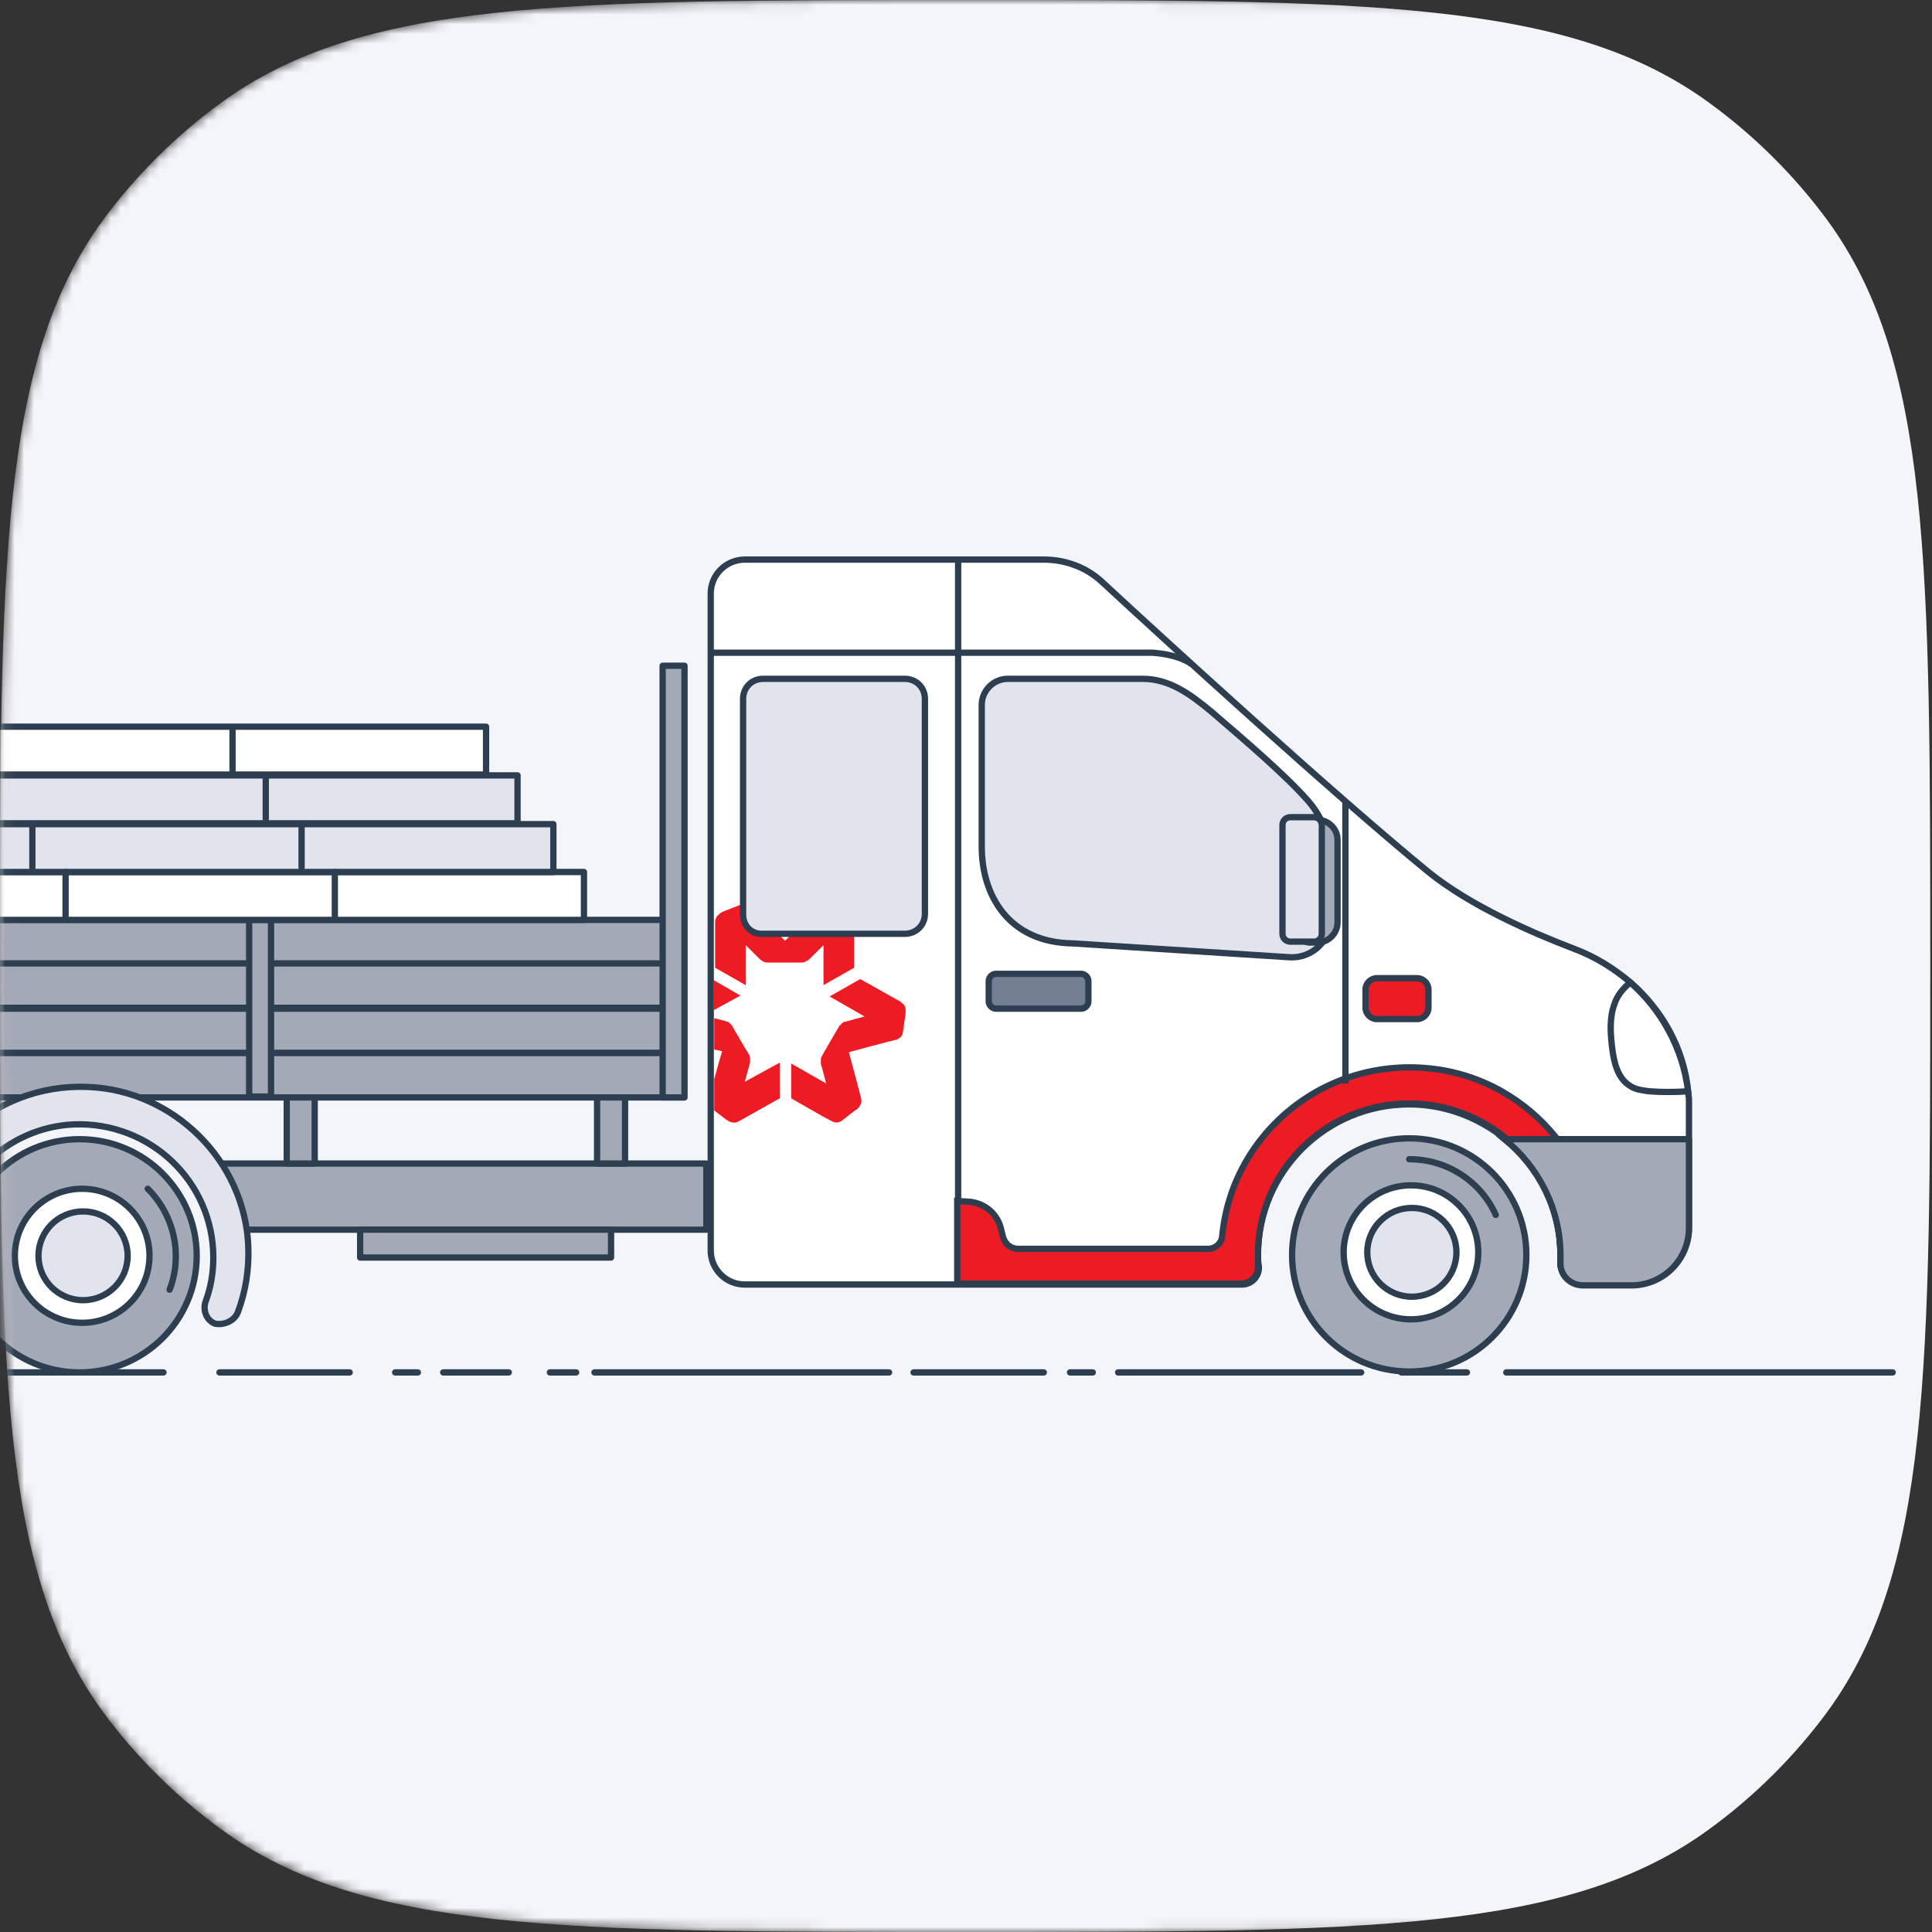
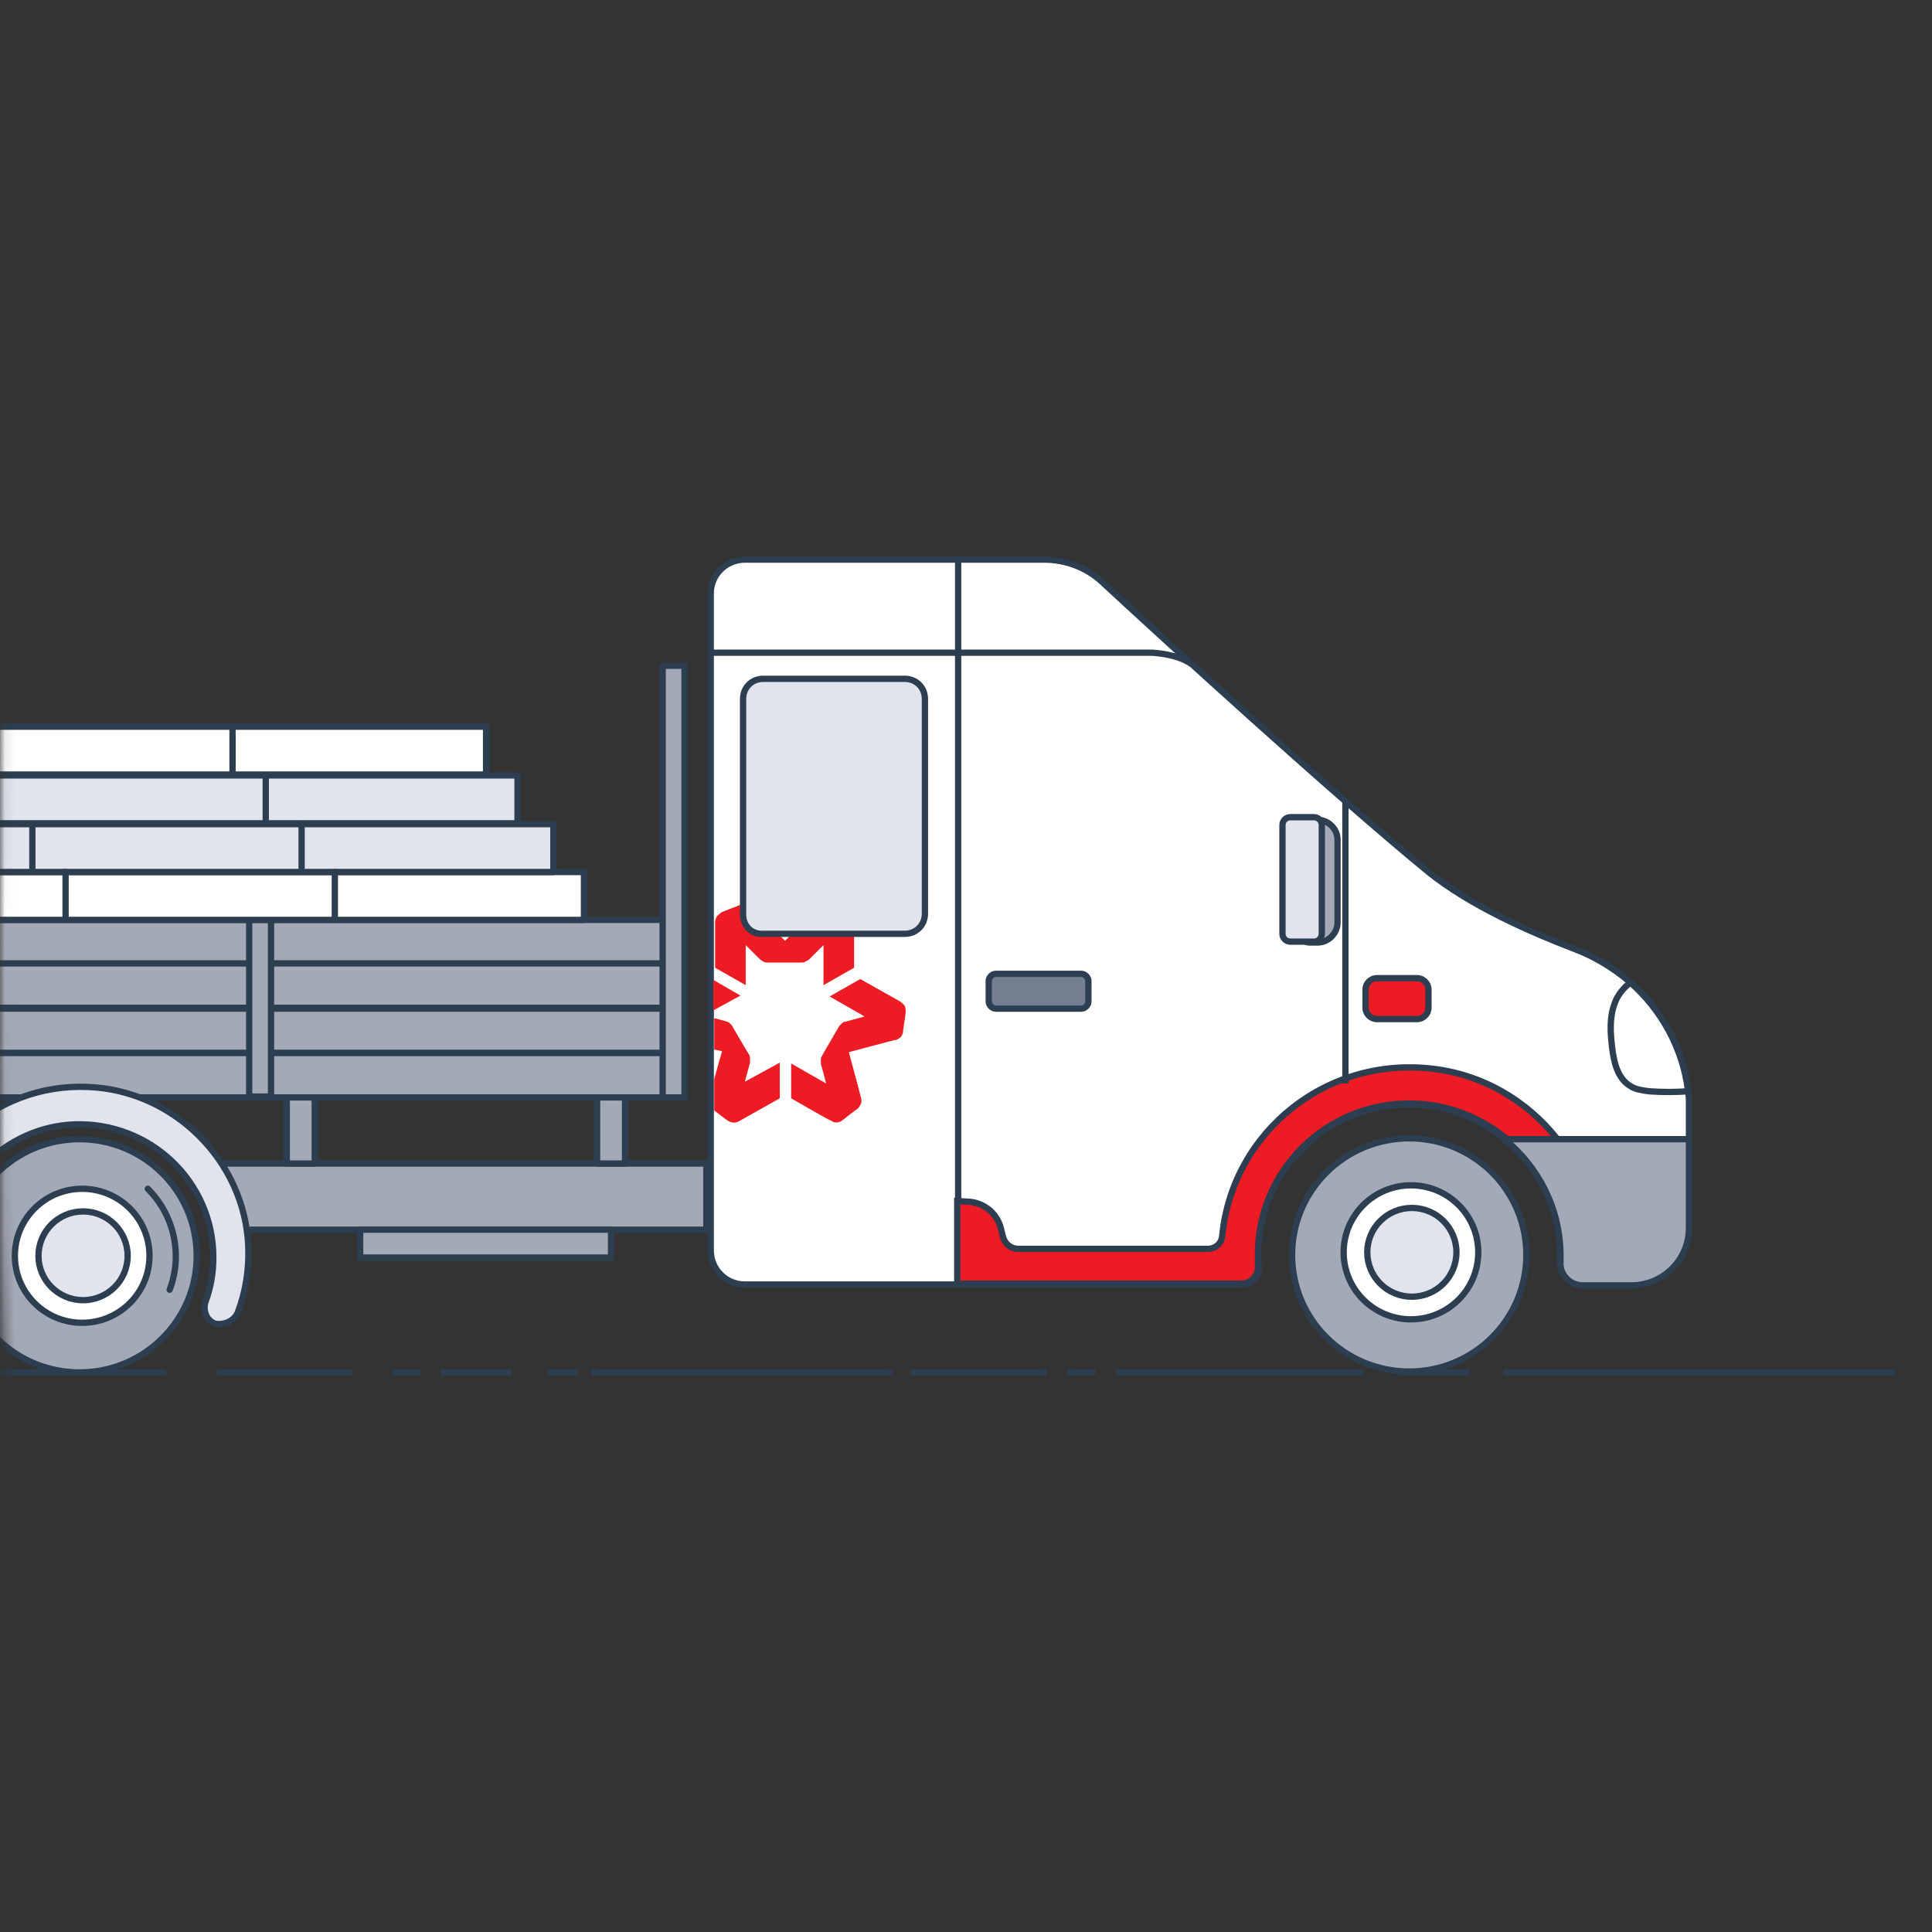
<svg xmlns="http://www.w3.org/2000/svg" width="200" height="200" viewBox="0 0 200 200" fill="none">
  <rect x="0" y="0" width="200" height="200" fill="#333333" stroke="none" />
  <g clip-path="url(#clip0_545_176503)">
    <mask id="mask0_545_176503" style="mask-type:luminance" maskUnits="userSpaceOnUse" x="0" y="0" width="280" height="200">
      <path d="M0 100C0 58.378 -2.58916e-06 37.477 10.588 22.883C14.027 18.198 18.19 14.054 22.896 10.631C37.466 -8.59166e-07 58.281 0 99.909 0C141.538 0 242.353 -8.59166e-07 257.014 10.631C261.719 14.054 265.882 18.198 269.321 22.883C279.91 37.477 279.909 58.288 279.909 100C279.909 141.622 279.91 162.523 269.321 177.117C265.882 181.802 261.719 185.946 257.014 189.369C242.353 200 141.538 200 99.909 200C58.281 200 37.466 200 22.896 189.369C18.19 185.946 14.027 181.802 10.588 177.117C-2.58916e-06 162.523 0 141.622 0 100Z" fill="white" />
    </mask>
    <g mask="url(#mask0_545_176503)">
-       <path d="M0 100C0 58.378 -2.58916e-06 37.477 10.588 22.883C14.027 18.198 18.19 14.054 22.896 10.631C37.466 -8.59166e-07 58.281 0 99.909 0C141.538 0 162.353 -8.59166e-07 176.923 10.631C181.629 14.054 185.792 18.198 189.231 22.883C199.819 37.477 199.819 58.288 199.819 100C199.819 141.622 199.819 162.523 189.231 177.117C185.792 181.802 181.629 185.946 176.923 189.369C162.353 200 141.538 200 99.909 200C58.281 200 37.466 200 22.896 189.369C18.19 185.946 14.027 181.802 10.588 177.117C-2.58916e-06 162.523 0 141.622 0 100Z" fill="#F4F5F8" />
-     </g>
+       </g>
    <mask id="mask1_545_176503" style="mask-type:luminance" maskUnits="userSpaceOnUse" x="0" y="0" width="200" height="200">
      <path d="M0 100C0 58.378 -1.85e-06 37.477 7.565 22.883C10.023 18.198 12.997 14.054 16.36 10.631C26.77 -8.59166e-07 41.642 0 71.387 0C101.132 0 173.165 -8.59166e-07 183.64 10.631C187.003 14.054 189.977 18.198 192.435 22.883C200 37.477 200 58.288 200 100C200 141.622 200 162.523 192.435 177.117C189.977 181.802 187.003 185.946 183.64 189.369C173.165 200 101.132 200 71.387 200C41.642 200 26.77 200 16.36 189.369C12.997 185.946 10.023 181.802 7.565 177.117C-1.85e-06 162.523 0 141.622 0 100Z" fill="white" />
    </mask>
    <g mask="url(#mask1_545_176503)">
      <path d="M155.928 142.072H195.928" stroke="#2C3E50" stroke-width="0.652" stroke-linecap="round" stroke-linejoin="round" />
      <path d="M40.906 142.072H43.259" stroke="#2C3E50" stroke-width="0.652" stroke-linecap="round" stroke-linejoin="round" />
      <path d="M22.716 142.072H36.2" stroke="#2C3E50" stroke-width="0.652" stroke-linecap="round" stroke-linejoin="round" />
      <path d="M45.883 142.072H52.67" stroke="#2C3E50" stroke-width="0.652" stroke-linecap="round" stroke-linejoin="round" />
      <path d="M145.068 142.072H151.856" stroke="#2C3E50" stroke-width="0.652" stroke-linecap="round" stroke-linejoin="round" />
      <path d="M-17.827 142.072H16.924" stroke="#2C3E50" stroke-width="0.652" stroke-linecap="round" stroke-linejoin="round" />
      <path d="M61.54 142.072H92.038" stroke="#2C3E50" stroke-width="0.652" stroke-linecap="round" stroke-linejoin="round" />
      <path d="M56.924 142.072H59.639" stroke="#2C3E50" stroke-width="0.652" stroke-linecap="round" stroke-linejoin="round" />
      <path d="M110.771 142.072H113.124" stroke="#2C3E50" stroke-width="0.652" stroke-linecap="round" stroke-linejoin="round" />
      <path d="M94.571 142.072H108.055" stroke="#2C3E50" stroke-width="0.652" stroke-linecap="round" stroke-linejoin="round" />
      <path d="M115.748 142.072H140.906" stroke="#2C3E50" stroke-width="0.652" stroke-linecap="round" stroke-linejoin="round" />
      <path d="M73.121 120.45H22.262V127.297H73.121V120.45Z" fill="#A3A9B6" stroke="#2C3E50" stroke-width="0.652" stroke-linecap="round" stroke-linejoin="round" />
      <path d="M63.256 127.297H37.283V130.18H63.256V127.297Z" fill="#A3A9B6" stroke="#2C3E50" stroke-width="0.652" stroke-linecap="round" stroke-linejoin="round" />
      <path d="M32.578 113.333H29.683V120.45H32.578V113.333Z" fill="#A3A9B6" stroke="#2C3E50" stroke-width="0.652" stroke-linecap="round" stroke-linejoin="round" />
      <path d="M64.706 113.333H61.81V120.45H64.706V113.333Z" fill="#A3A9B6" stroke="#2C3E50" stroke-width="0.652" stroke-linecap="round" stroke-linejoin="round" />
      <path d="M70.769 95.226H-51.312V99.82H70.769V95.226Z" fill="#A3A9B6" stroke="#2C3E50" stroke-width="0.652" stroke-linecap="round" stroke-linejoin="round" />
      <path d="M70.769 99.731H-51.312V104.325H70.769V99.731Z" fill="#A3A9B6" stroke="#2C3E50" stroke-width="0.652" stroke-linecap="round" stroke-linejoin="round" />
      <path d="M70.769 104.415H-51.312V109.01H70.769V104.415Z" fill="#A3A9B6" stroke="#2C3E50" stroke-width="0.652" stroke-linecap="round" stroke-linejoin="round" />
      <path d="M70.769 109.01H-51.312V113.604H70.769V109.01Z" fill="#A3A9B6" stroke="#2C3E50" stroke-width="0.652" stroke-linecap="round" stroke-linejoin="round" />
      <path d="M28.055 95.225H25.793V113.513H28.055V95.225Z" fill="#A3A9B6" stroke="#2C3E50" stroke-width="0.652" stroke-linecap="round" stroke-linejoin="round" />
      <path d="M70.86 68.919H68.598V113.604H70.86V68.919Z" fill="#A3A9B6" stroke="#2C3E50" stroke-width="0.652" stroke-linecap="round" stroke-linejoin="round" />
      <path d="M8.236 142.072C14.934 142.072 20.363 136.667 20.363 130C20.363 123.333 14.934 117.928 8.236 117.928C1.539 117.928 -3.891 123.333 -3.891 130C-3.891 136.667 1.539 142.072 8.236 142.072Z" fill="#A3A9B6" stroke="#2C3E50" stroke-width="0.652" stroke-linecap="round" stroke-linejoin="round" />
      <path d="M8.507 136.936C12.356 136.936 15.476 133.831 15.476 129.999C15.476 126.168 12.356 123.062 8.507 123.062C4.659 123.062 1.539 126.168 1.539 129.999C1.539 133.831 4.659 136.936 8.507 136.936Z" fill="white" stroke="#2C3E50" stroke-width="0.652" stroke-linecap="round" stroke-linejoin="round" />
      <path d="M15.296 123.062C18.101 125.855 18.916 129.999 17.558 133.513" stroke="#2C3E50" stroke-width="0.652" stroke-linecap="round" stroke-linejoin="round" />
      <path d="M8.599 134.594C11.148 134.594 13.214 132.537 13.214 130C13.214 127.462 11.148 125.405 8.599 125.405C6.05 125.405 3.983 127.462 3.983 130C3.983 132.537 6.05 134.594 8.599 134.594Z" fill="#E1E4ED" stroke="#2C3E50" stroke-width="0.652" stroke-linecap="round" stroke-linejoin="round" />
      <path d="M24.616 135.856C25.43 133.693 25.793 131.441 25.702 129.009C25.34 120.18 18.01 112.883 9.141 112.522C-0.814 112.072 -9.14 120 -9.14 129.82C-9.14 131.801 -8.778 133.603 -8.235 135.405C-7.963 136.306 -6.877 136.756 -5.972 136.486C-5.067 136.126 -4.615 135.225 -4.886 134.324C-5.339 132.792 -5.61 131.081 -5.52 129.369C-5.158 122.342 0.725 116.666 7.693 116.396C15.566 116.126 22.082 122.342 22.082 130.18C22.082 131.801 21.811 133.333 21.268 134.774C20.996 135.675 21.358 136.666 22.263 137.027C23.168 137.207 24.254 136.756 24.616 135.856Z" fill="#E1E4ED" stroke="#2C3E50" stroke-width="0.652" stroke-linecap="round" stroke-linejoin="round" />
      <path d="M60.452 90.269H-17.285V95.225H60.452V90.269Z" fill="white" stroke="#2C3E50" stroke-width="0.652" stroke-linecap="round" stroke-linejoin="round" />
      <path d="M57.285 85.314H-20.452V90.269H57.285V85.314Z" fill="#E1E4ED" stroke="#2C3E50" stroke-width="0.652" stroke-linecap="round" stroke-linejoin="round" />
      <path d="M53.575 80.269H-24.163V85.225H53.575V80.269Z" fill="#E1E4ED" stroke="#2C3E50" stroke-width="0.652" stroke-linecap="round" stroke-linejoin="round" />
      <path d="M50.317 75.225H-27.421V80.18H50.317V75.225Z" fill="white" stroke="#2C3E50" stroke-width="0.652" stroke-linecap="round" stroke-linejoin="round" />
      <path d="M3.35 85.314V89.819" stroke="#2C3E50" stroke-width="0.652" stroke-linecap="round" stroke-linejoin="round" />
      <path d="M6.788 90.269V94.864" stroke="#2C3E50" stroke-width="0.652" stroke-linecap="round" stroke-linejoin="round" />
      <path d="M174.842 114.955V127.027C174.842 130.27 172.218 132.973 168.869 132.973H163.892C162.534 132.973 161.448 131.892 161.539 130.54C161.539 130.36 161.539 130.09 161.539 129.91C161.539 125.045 159.277 120.721 155.747 117.838C153.032 115.675 149.593 114.324 145.883 114.324C137.286 114.324 130.227 121.261 130.227 129.91C130.227 130.27 130.227 130.721 130.317 131.081C130.408 132.072 129.593 132.973 128.598 132.973H77.105C75.114 132.973 73.575 131.351 73.575 129.459V61.441C73.575 59.459 75.204 57.928 77.105 57.928H108.055C110.317 57.928 112.489 58.739 114.118 60.27C120.634 66.306 138.191 82.342 147.874 90.27C152.218 93.784 158.643 96.576 162.896 98.198C165.068 99.009 166.969 100.18 168.688 101.621C172.037 104.504 174.299 108.468 174.752 112.973C174.752 113.243 174.842 113.513 174.842 113.874C174.842 114.234 174.842 114.594 174.842 114.955Z" fill="white" stroke="#2C3E50" stroke-width="0.652" stroke-miterlimit="10" />
      <path d="M24.072 75.585V80.18" stroke="#2C3E50" stroke-width="0.652" stroke-linecap="round" stroke-linejoin="round" />
      <path d="M27.511 80.269V84.774" stroke="#2C3E50" stroke-width="0.652" stroke-linecap="round" stroke-linejoin="round" />
      <path d="M31.222 85.314V89.819" stroke="#2C3E50" stroke-width="0.652" stroke-linecap="round" stroke-linejoin="round" />
      <path d="M34.661 90.269V94.864" stroke="#2C3E50" stroke-width="0.652" stroke-linecap="round" stroke-linejoin="round" />
-       <path d="M101.63 87.658V72.973C101.63 71.532 102.806 70.27 104.345 70.27H118.281C121.087 70.27 123.259 71.892 125.431 73.694C128.779 76.577 133.123 80.27 135.476 82.973C136.924 84.685 137.738 86.757 137.738 89.009V95.135C137.738 97.388 135.838 99.189 133.576 99.099L111.042 97.658C104.435 97.568 101.63 92.703 101.63 87.658Z" fill="#E1E4ED" stroke="#2C3E50" stroke-width="0.652" stroke-linecap="round" stroke-linejoin="round" />
      <path d="M134.39 96.397V85.946C134.39 85.316 134.842 84.865 135.476 84.865H136.381C137.467 84.865 138.462 85.766 138.462 86.937V95.496C138.462 96.577 137.557 97.568 136.381 97.568H135.476C134.842 97.478 134.39 97.027 134.39 96.397Z" fill="#A3A9B6" stroke="#2C3E50" stroke-width="0.652" stroke-linecap="round" stroke-linejoin="round" />
      <path d="M132.761 96.667V85.406C132.761 84.955 133.123 84.595 133.575 84.595H136.019C136.471 84.595 136.833 84.955 136.833 85.406V96.667C136.833 97.117 136.471 97.478 136.019 97.478H133.575C133.123 97.478 132.761 97.117 132.761 96.667Z" fill="#E1E4ED" stroke="#2C3E50" stroke-width="0.652" stroke-linecap="round" stroke-linejoin="round" />
      <path d="M102.354 103.693V101.531C102.354 101.171 102.715 100.811 103.077 100.811H111.946C112.308 100.811 112.67 101.171 112.67 101.531V103.693C112.67 104.054 112.308 104.414 111.946 104.414H103.077C102.715 104.414 102.354 104.054 102.354 103.693Z" fill="#747E91" stroke="#2C3E50" stroke-width="0.652" stroke-miterlimit="10" />
      <path d="M141.358 104.324V102.432C141.358 101.801 141.901 101.261 142.535 101.261H146.698C147.331 101.261 147.874 101.801 147.874 102.432V104.324C147.874 104.954 147.331 105.495 146.698 105.495H142.535C141.901 105.495 141.358 104.954 141.358 104.324Z" fill="#ED1C24" stroke="#2C3E50" stroke-width="0.652" stroke-miterlimit="10" />
      <path d="M99.186 57.928V132.973" stroke="#2C3E50" stroke-width="0.652" stroke-miterlimit="10" />
      <path d="M73.484 67.567H119.276C121.72 67.748 122.806 68.378 123.349 68.739" stroke="#2C3E50" stroke-width="0.652" stroke-miterlimit="10" />
      <path d="M145.883 141.982C152.58 141.982 158.009 136.577 158.009 129.91C158.009 123.243 152.58 117.838 145.883 117.838C139.185 117.838 133.756 123.243 133.756 129.91C133.756 136.577 139.185 141.982 145.883 141.982Z" fill="#A3A9B6" stroke="#2C3E50" stroke-width="0.652" stroke-linecap="round" stroke-linejoin="round" />
      <path d="M146.063 136.577C149.912 136.577 153.031 133.471 153.031 129.64C153.031 125.809 149.912 122.703 146.063 122.703C142.215 122.703 139.095 125.809 139.095 129.64C139.095 133.471 142.215 136.577 146.063 136.577Z" fill="white" stroke="#2C3E50" stroke-width="0.652" stroke-linecap="round" stroke-linejoin="round" />
-       <path d="M145.883 120C149.865 120 153.304 122.342 154.842 125.766" stroke="#2C3E50" stroke-width="0.652" stroke-linecap="round" stroke-linejoin="round" />
      <path d="M146.154 134.234C148.703 134.234 150.77 132.177 150.77 129.64C150.77 127.102 148.703 125.045 146.154 125.045C143.605 125.045 141.539 127.102 141.539 129.64C141.539 132.177 143.605 134.234 146.154 134.234Z" fill="#E1E4ED" stroke="#2C3E50" stroke-width="0.652" stroke-linecap="round" stroke-linejoin="round" />
      <path d="M148.959 110.721C137.466 109.009 127.511 117.207 126.516 128.018C126.425 128.739 125.792 129.279 125.068 129.279H105.43C104.615 129.279 103.982 128.739 103.801 127.928L103.62 127.207C103.258 125.676 101.991 124.595 100.452 124.415L99.095 124.324V129.189V130.09V132.883H126.606H128.506C129.502 132.883 130.316 131.982 130.226 130.991C130.226 130.631 130.226 130.18 130.226 129.82C130.226 121.261 137.194 114.234 145.882 114.234C154.479 114.234 161.538 121.171 161.538 129.82C161.538 130 161.538 130.27 161.538 130.451C161.448 131.802 162.534 132.883 163.891 132.883H165.158C166.878 122.523 159.547 112.342 148.959 110.721Z" fill="#ED1C24" stroke="#2C3E50" stroke-width="0.652" stroke-miterlimit="10" />
      <path d="M174.842 117.838V127.117C174.842 130.36 172.218 133.063 168.869 133.063H163.892C162.534 133.063 161.448 131.982 161.539 130.631C161.539 130.451 161.539 130.18 161.539 130C161.539 125.135 159.276 120.811 155.747 117.928H174.842V117.838Z" fill="#A3A9B6" stroke="#2C3E50" stroke-width="0.652" stroke-miterlimit="10" />
      <path d="M139.277 82.793V112.162" stroke="#2C3E50" stroke-width="0.652" stroke-miterlimit="10" />
      <path d="M174.752 112.973C173.394 113.063 172.037 113.063 170.77 112.973C170.046 112.883 169.322 112.793 168.779 112.433C167.421 111.622 167.059 109.91 166.878 108.379C166.697 106.847 166.607 105.316 167.15 103.874C167.421 103.063 168.055 102.252 168.779 101.712C171.946 104.505 174.209 108.469 174.752 112.973Z" fill="white" stroke="#2C3E50" stroke-width="0.652" stroke-miterlimit="10" />
      <path fill-rule="evenodd" clip-rule="evenodd" d="M87.874 94.415C87.874 94.415 86.245 93.784 86.064 93.694C85.883 93.604 85.611 93.604 85.34 93.604C85.068 93.694 84.887 93.784 84.797 93.874C84.706 93.964 81.267 97.388 81.267 97.388C81.267 97.388 77.828 93.964 77.738 93.874C77.647 93.784 77.466 93.694 77.195 93.604C76.923 93.514 76.652 93.604 76.561 93.694C76.38 93.784 74.932 94.324 74.751 94.415C74.57 94.505 74.389 94.685 74.208 94.865C74.118 95.045 74.027 95.225 74.027 95.406C74.027 95.225 74.027 100.18 74.027 100.18L77.195 101.982V97.838L78.643 99.279C78.733 99.37 78.914 99.46 79.005 99.55C79.095 99.55 79.186 99.64 79.367 99.64C79.548 99.64 82.987 99.64 82.987 99.64C83.077 99.64 83.258 99.64 83.349 99.55C83.53 99.46 83.62 99.46 83.801 99.279C83.982 99.099 85.249 97.838 85.249 97.838V101.982L88.416 100.18C88.416 100.18 88.416 95.946 88.416 95.406C88.507 94.955 88.236 94.595 87.874 94.415Z" fill="#ED1C24" />
      <path fill-rule="evenodd" clip-rule="evenodd" d="M76.651 103.063L73.846 104.595V101.441L76.651 103.063Z" fill="#ED1C24" />
      <path fill-rule="evenodd" clip-rule="evenodd" d="M80.723 110V113.694L76.56 116.036C76.379 116.126 76.198 116.216 76.017 116.216C75.746 116.216 75.564 116.126 75.383 116.036C75.203 115.946 74.297 115.225 73.936 114.955V111.712C74.297 110.36 74.75 108.829 74.75 108.829C74.75 108.829 74.478 108.739 73.936 108.649V105.405C74.388 105.495 74.931 105.676 75.022 105.676C75.203 105.766 75.383 105.766 75.474 105.856C75.564 105.946 75.655 106.036 75.746 106.126C75.746 106.126 77.465 109.099 77.555 109.189C77.646 109.369 77.646 109.459 77.646 109.549C77.646 109.73 77.646 109.82 77.646 110L77.103 111.982L80.723 110Z" fill="#ED1C24" />
      <path fill-rule="evenodd" clip-rule="evenodd" d="M87.24 115.946C87.24 115.946 88.597 114.865 88.778 114.775C88.959 114.595 89.05 114.415 89.14 114.234C89.231 113.964 89.14 113.784 89.14 113.694C89.14 113.604 87.873 108.919 87.873 108.919C87.873 108.919 92.579 107.658 92.67 107.658C92.851 107.658 92.941 107.568 93.213 107.388C93.394 107.207 93.484 106.937 93.484 106.757C93.484 106.577 93.756 105.045 93.756 104.775C93.756 104.595 93.756 104.325 93.665 104.144C93.575 103.964 93.394 103.874 93.213 103.694C93.394 103.784 89.05 101.352 89.05 101.352L85.882 103.153L89.502 105.225L87.511 105.766C87.33 105.766 87.24 105.856 87.149 105.946C87.059 106.036 86.968 106.126 86.878 106.216C86.787 106.397 85.068 109.279 85.068 109.37C84.977 109.46 84.977 109.64 84.977 109.73C84.977 109.91 84.977 110 84.977 110.18C85.068 110.361 85.52 112.162 85.52 112.162L81.9 110.09V113.694C81.9 113.694 85.611 115.856 86.063 116.036C86.425 116.307 86.968 116.216 87.24 115.946Z" fill="#ED1C24" />
      <path d="M76.924 94.685V72.343C76.924 71.171 77.829 70.27 79.005 70.27H93.666C94.842 70.27 95.747 71.171 95.747 72.343V94.595C95.747 95.766 94.842 96.667 93.666 96.667H79.005C77.829 96.757 76.924 95.856 76.924 94.685Z" fill="#E1E4ED" stroke="#2C3E50" stroke-width="0.652" stroke-linecap="round" stroke-linejoin="round" />
    </g>
  </g>
  <defs>
    <clipPath id="clip0_545_176503">
      <rect width="200" height="200" fill="white" />
    </clipPath>
  </defs>
</svg>